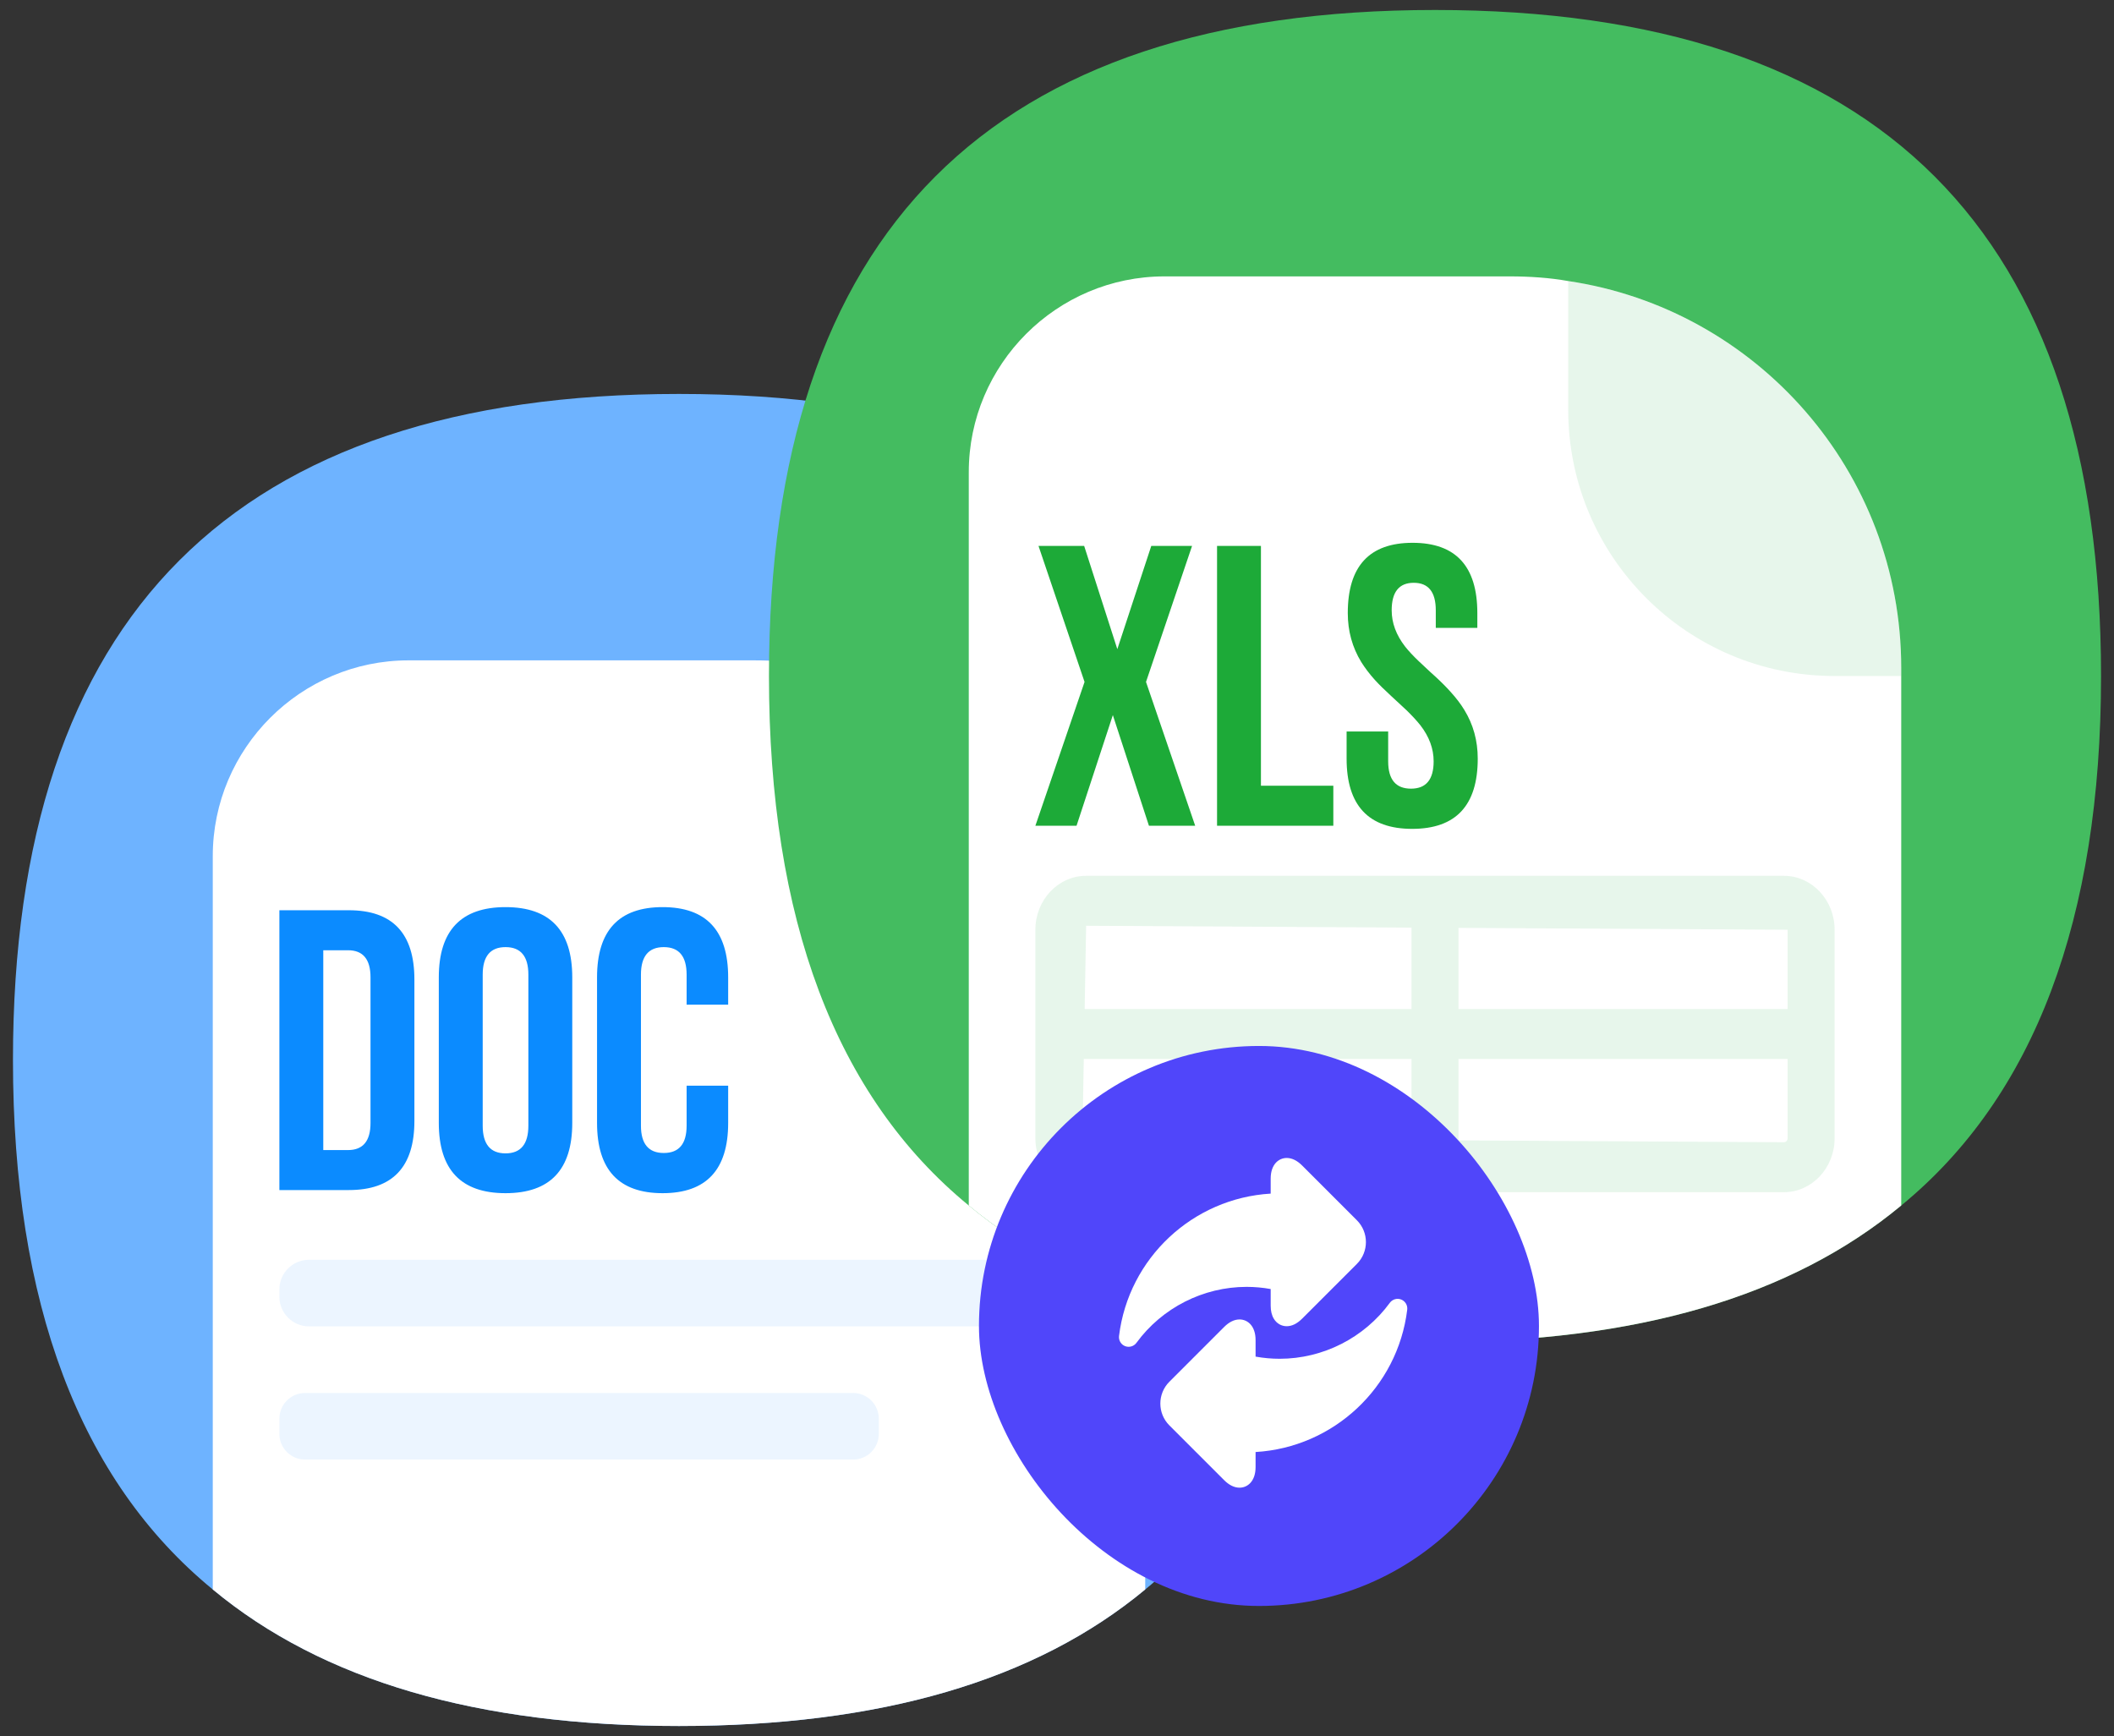
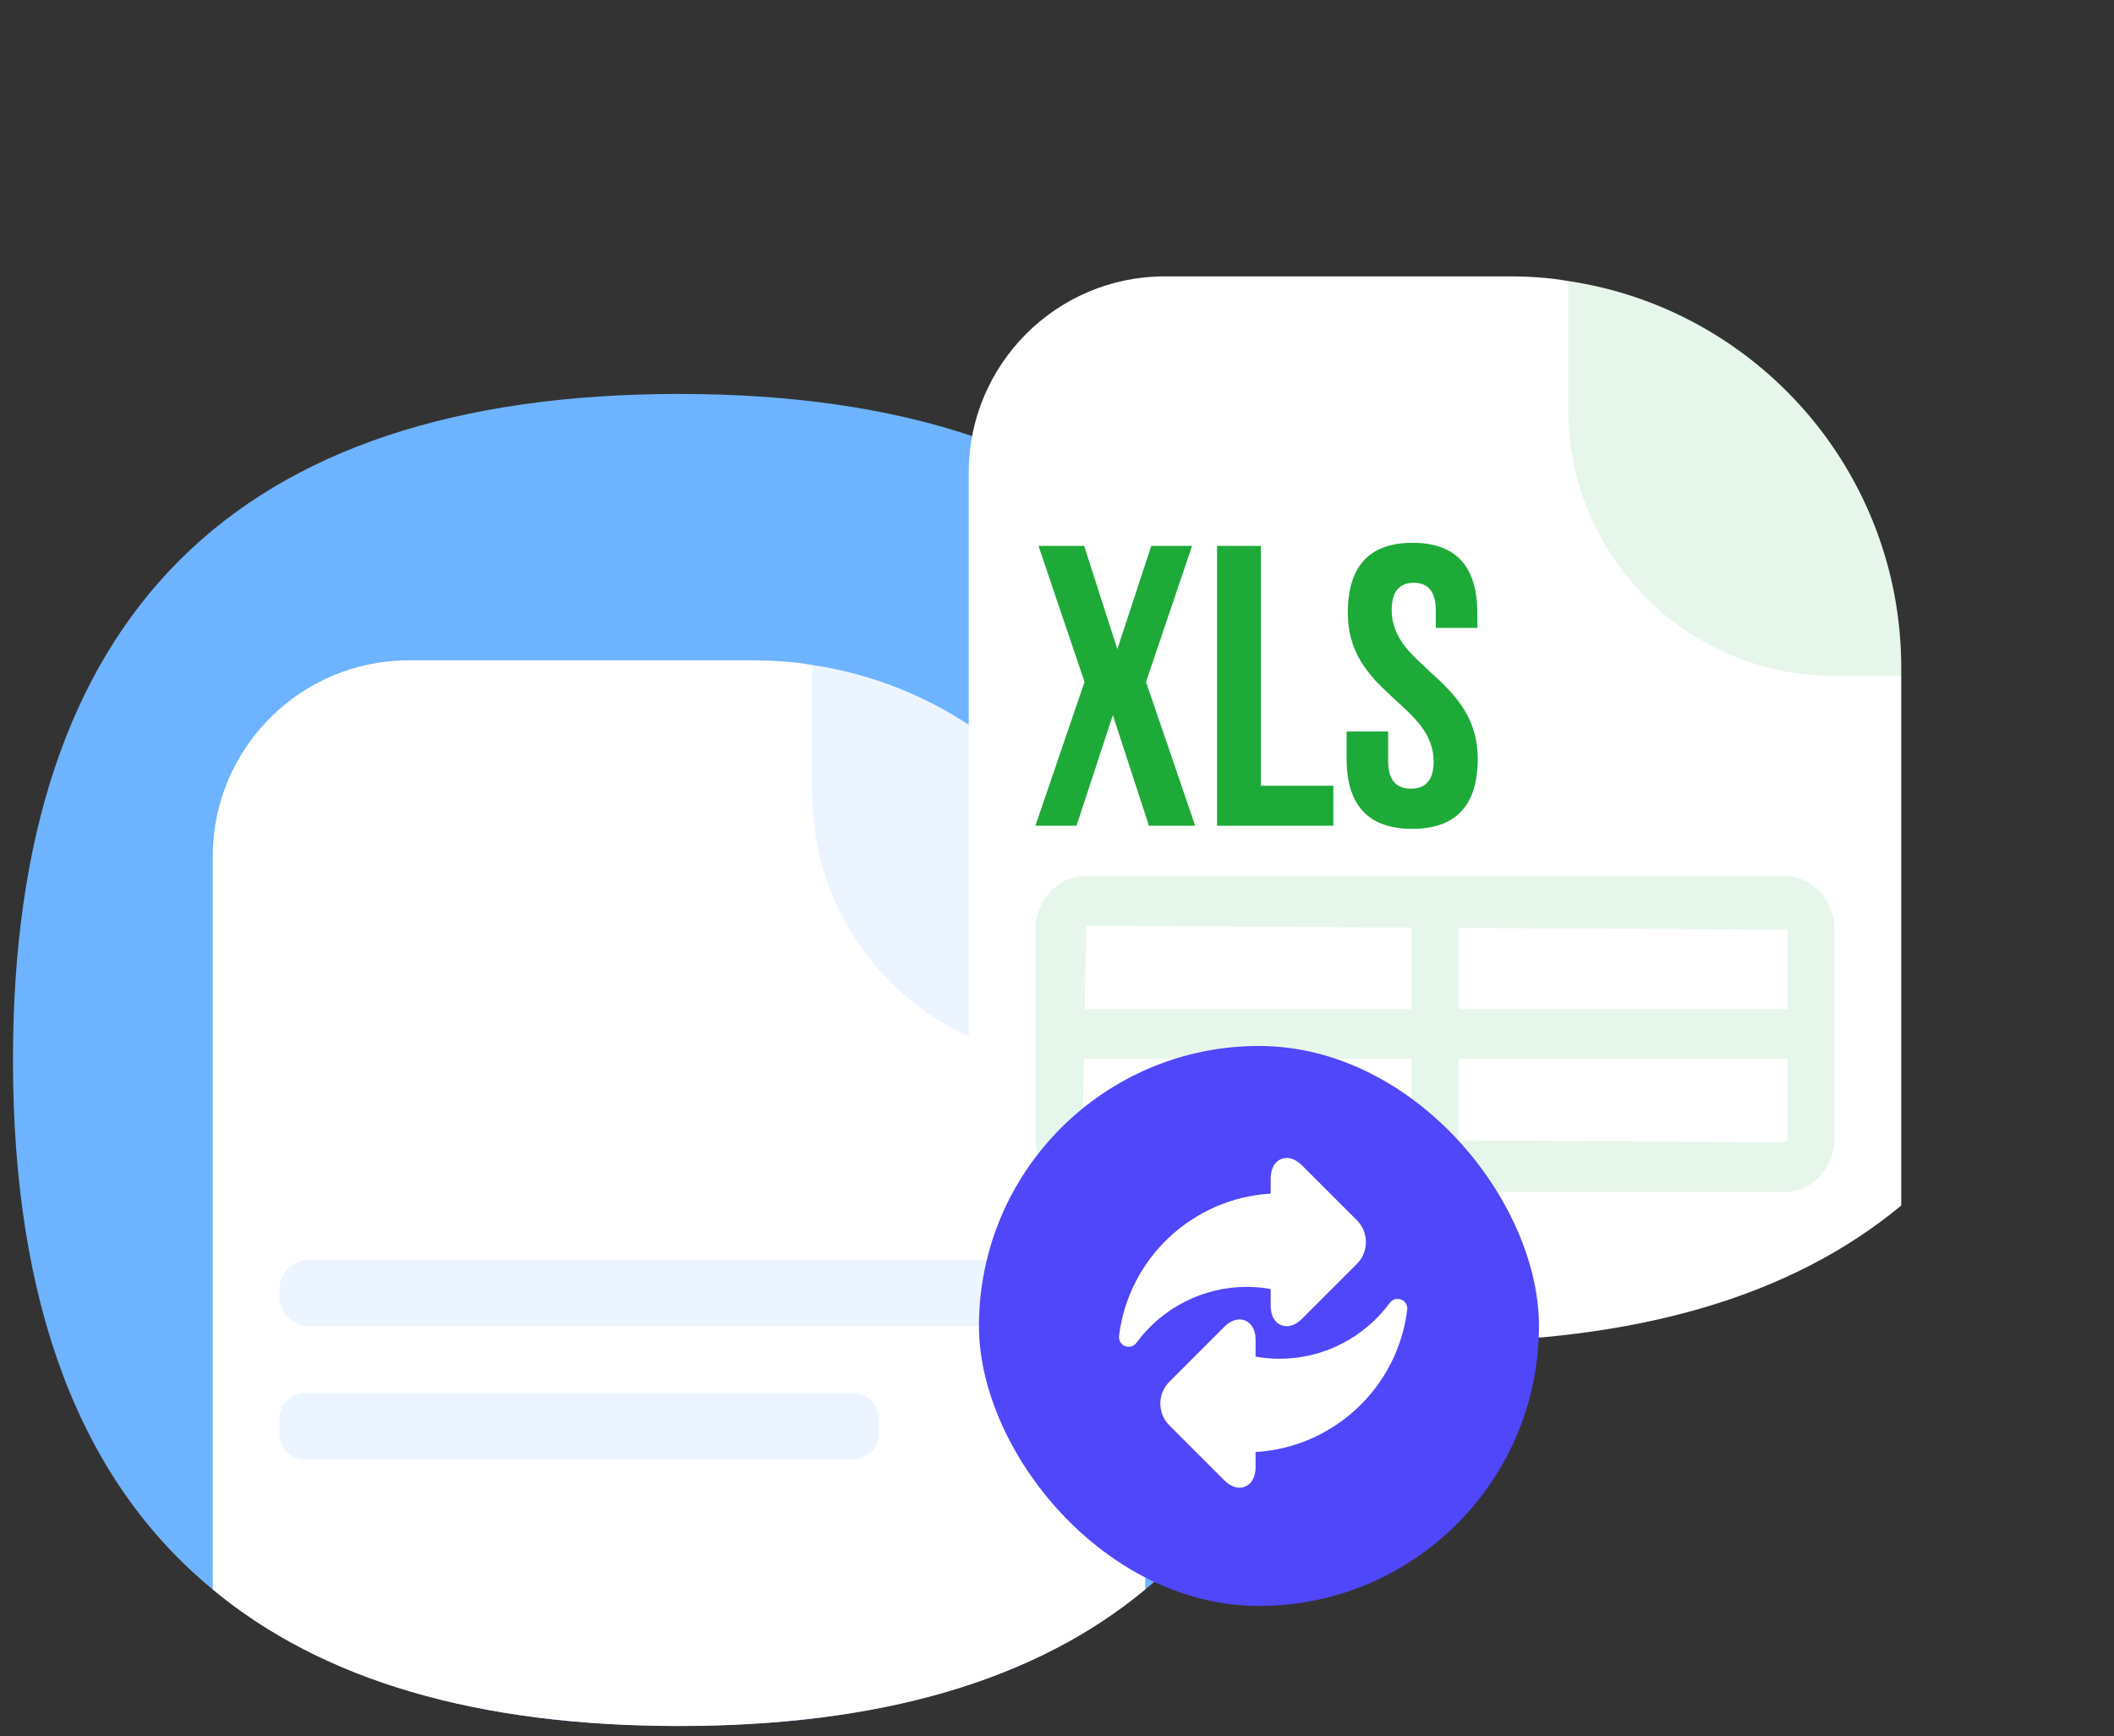
<svg xmlns="http://www.w3.org/2000/svg" width="151" height="124" viewBox="0 0 151 124" fill="none">
  <rect x="0" y="0" width="151" height="124" fill="#333333" stroke="none" />
  <path d="M96.074 75.713C96.074 93.077 91.317 105.732 81.802 113.534C73.952 120.052 62.867 123.287 48.5 123.287C34.133 123.287 23.048 120.052 15.198 113.534C5.683 105.732 0.926 93.077 0.926 75.713C0.926 43.981 16.768 28.139 48.5 28.139C80.232 28.139 96.074 43.981 96.074 75.713Z" fill="#6EB3FF" />
  <path d="M81.802 75.142V113.534C73.952 120.052 62.867 123.287 48.5 123.287C34.133 123.287 23.048 120.052 15.198 113.534V61.155C15.198 53.448 21.478 47.169 29.185 47.169H53.828C55.255 47.169 56.682 47.263 58.015 47.502C71.478 49.5 81.802 61.108 81.802 75.142Z" fill="white" />
  <path d="M74.925 94.742H22.075C20.904 94.742 19.956 93.793 19.956 92.623V92.105C19.956 90.934 20.904 89.985 22.075 89.985H74.925C76.095 89.985 77.044 90.934 77.044 92.105V92.623C77.044 93.793 76.095 94.742 74.925 94.742ZM60.937 104.257H21.791C21.304 104.257 20.837 104.064 20.493 103.72C20.149 103.375 19.956 102.908 19.956 102.422V101.336C19.956 100.849 20.149 100.382 20.493 100.038C20.837 99.693 21.304 99.5 21.791 99.5H60.937C61.423 99.5 61.89 99.693 62.234 100.038C62.579 100.382 62.772 100.849 62.772 101.336V102.422C62.772 102.908 62.579 103.375 62.234 103.72C61.89 104.064 61.423 104.257 60.937 104.257ZM81.802 75.142V75.713H77.044C66.53 75.713 58.015 67.197 58.015 56.683V47.502C71.478 49.5 81.802 61.108 81.802 75.142Z" fill="#6EB3FF" fill-opacity="0.125" />
-   <path d="M19.956 65.018H24.917C28.039 65.018 29.6 66.667 29.6 69.966V80.071C29.6 83.36 28.039 85.005 24.917 85.005H19.956V65.018ZM23.091 67.875V82.148H24.862C25.93 82.148 26.465 81.502 26.465 80.21V69.813C26.465 68.521 25.93 67.876 24.862 67.876H23.091V67.875ZM31.343 69.813C31.343 66.468 32.932 64.795 36.109 64.795C39.287 64.795 40.876 66.468 40.876 69.813V80.21C40.876 83.555 39.287 85.228 36.109 85.228C32.932 85.228 31.343 83.555 31.343 80.21V69.813ZM34.479 80.405C34.479 81.725 35.022 82.384 36.109 82.384C37.197 82.384 37.74 81.725 37.74 80.405V69.618C37.74 68.308 37.197 67.652 36.109 67.652C35.022 67.652 34.479 68.308 34.479 69.618V80.405ZM52.012 77.548V80.21C52.012 83.555 50.451 85.228 47.329 85.228C44.207 85.228 42.646 83.555 42.646 80.21V69.813C42.646 66.468 44.207 64.795 47.329 64.795C50.451 64.795 52.012 66.468 52.012 69.813V71.764H49.044V69.618C49.044 68.308 48.5 67.652 47.413 67.652C46.325 67.652 45.782 68.308 45.782 69.618V80.405C45.782 81.706 46.325 82.357 47.413 82.357C48.5 82.357 49.044 81.706 49.044 80.405V77.548H52.012Z" fill="#0B8BFF" />
-   <path d="M150.074 48.287C150.074 65.651 145.317 78.306 135.802 86.108C127.952 92.626 116.867 95.861 102.5 95.861C88.133 95.861 77.048 92.626 69.198 86.108C59.683 78.306 54.926 65.651 54.926 48.287C54.926 16.555 70.768 0.713 102.5 0.713C134.232 0.713 150.074 16.555 150.074 48.287Z" fill="#44BC60" />
  <path d="M135.802 47.716V86.108C127.952 92.626 116.867 95.861 102.5 95.861C88.133 95.861 77.048 92.626 69.198 86.108V33.729C69.198 26.022 75.478 19.742 83.185 19.742H107.828C109.255 19.742 110.683 19.837 112.015 20.075C125.478 22.073 135.802 33.681 135.802 47.716Z" fill="white" />
  <path d="M135.802 47.716V48.287H131.044C120.53 48.287 112.015 39.771 112.015 29.258V20.076C125.478 22.074 135.802 33.682 135.802 47.716ZM127.419 62.559H77.581C75.582 62.559 73.956 64.287 73.956 66.411V81.305C73.956 83.429 75.582 85.157 77.581 85.157H127.419C129.418 85.157 131.044 83.429 131.044 81.305V66.411C131.044 64.287 129.418 62.559 127.419 62.559ZM127.686 66.411V72.074H104.179V66.278L127.686 66.411ZM100.821 66.259V72.074H77.476L77.581 66.127L100.821 66.259ZM77.314 81.305L77.413 75.642H100.821V81.438L77.314 81.305ZM127.419 81.589L104.179 81.457V75.642H127.686V81.305C127.686 81.463 127.568 81.589 127.419 81.589Z" fill="#44BC60" fill-opacity="0.125" />
  <path d="M85.147 38.995L81.858 48.71L85.371 58.982H82.067L79.489 51.079L76.896 58.982H73.956L77.468 48.71L74.179 38.995H77.44L79.809 46.368L82.234 38.995H85.147ZM86.932 38.995H90.067V56.124H95.238V58.982H86.932V38.995ZM100.897 38.772C103.982 38.772 105.524 40.445 105.524 43.789V44.849H102.556V43.594C102.556 42.284 102.031 41.629 100.981 41.629C99.931 41.629 99.406 42.284 99.406 43.594C99.406 44.496 99.726 45.36 100.368 46.187C100.619 46.503 100.948 46.856 101.357 47.246L102.193 48.027C102.305 48.129 102.403 48.217 102.486 48.291C102.951 48.719 103.323 49.091 103.601 49.407C104.001 49.843 104.331 50.275 104.591 50.703C105.232 51.743 105.553 52.905 105.553 54.187C105.553 57.532 103.992 59.205 100.87 59.205C97.748 59.205 96.186 57.532 96.186 54.187V52.25H99.155V54.382C99.155 55.683 99.699 56.334 100.786 56.334C101.864 56.334 102.403 55.683 102.403 54.382C102.403 53.481 102.087 52.621 101.455 51.804C101.204 51.488 100.874 51.13 100.466 50.731L99.337 49.685C98.872 49.258 98.496 48.886 98.208 48.57C97.817 48.134 97.492 47.706 97.232 47.288C96.591 46.238 96.27 45.072 96.27 43.79C96.27 40.445 97.812 38.772 100.897 38.772Z" fill="#1DAA38" />
  <rect x="69.926" y="74.713" width="40" height="40" rx="20" fill="#5046FA" />
  <path d="M90.763 92.075V93.259C90.763 93.635 90.838 93.95 90.987 94.196C91.191 94.535 91.527 94.73 91.908 94.73C92.281 94.73 92.652 94.548 93.011 94.189L96.922 90.279C97.78 89.42 97.78 88.023 96.922 87.164L93.011 83.253C92.652 82.895 92.281 82.713 91.908 82.713C91.338 82.713 90.763 83.168 90.763 84.184V85.259C85.211 85.587 80.614 89.848 79.931 95.427C79.913 95.579 79.945 95.732 80.023 95.864C80.101 95.995 80.22 96.097 80.362 96.153C80.504 96.209 80.661 96.216 80.807 96.174C80.954 96.132 81.083 96.042 81.173 95.919C83.005 93.415 85.947 91.92 89.043 91.92C89.62 91.921 90.196 91.972 90.763 92.075Z" fill="white" />
  <path d="M100.085 92.824C99.943 92.768 99.786 92.76 99.639 92.803C99.493 92.845 99.364 92.935 99.274 93.058C97.442 95.562 94.5 97.056 91.404 97.056C90.827 97.056 90.251 97.004 89.684 96.902V95.718C89.684 94.702 89.109 94.247 88.539 94.247C88.166 94.247 87.795 94.429 87.436 94.787L83.525 98.698C82.667 99.557 82.667 100.954 83.525 101.813L87.436 105.724C87.794 106.082 88.166 106.264 88.539 106.264C89.109 106.264 89.684 105.809 89.684 104.793V103.717C95.236 103.39 99.833 99.128 100.516 93.55C100.534 93.398 100.502 93.245 100.424 93.113C100.346 92.982 100.227 92.88 100.085 92.824Z" fill="white" />
</svg>